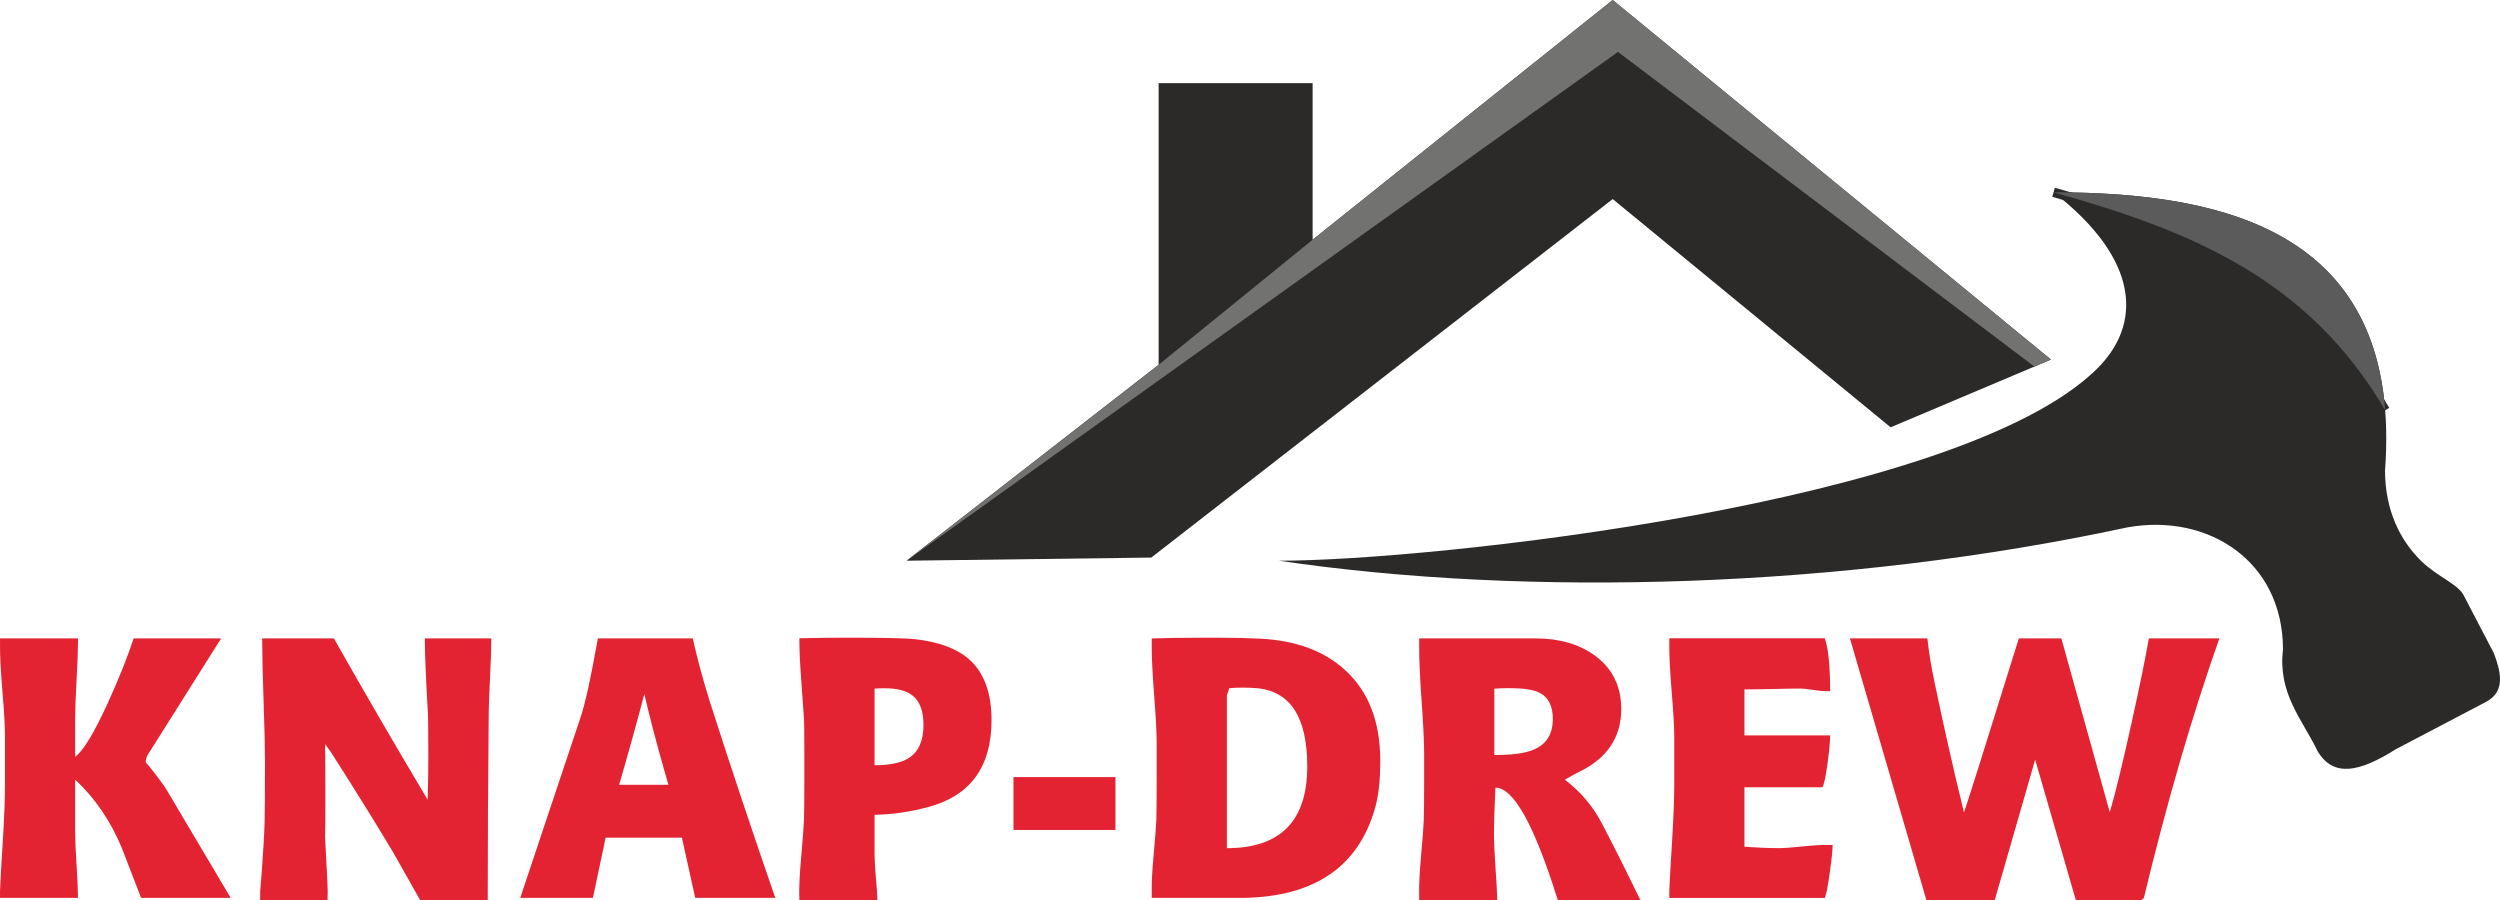
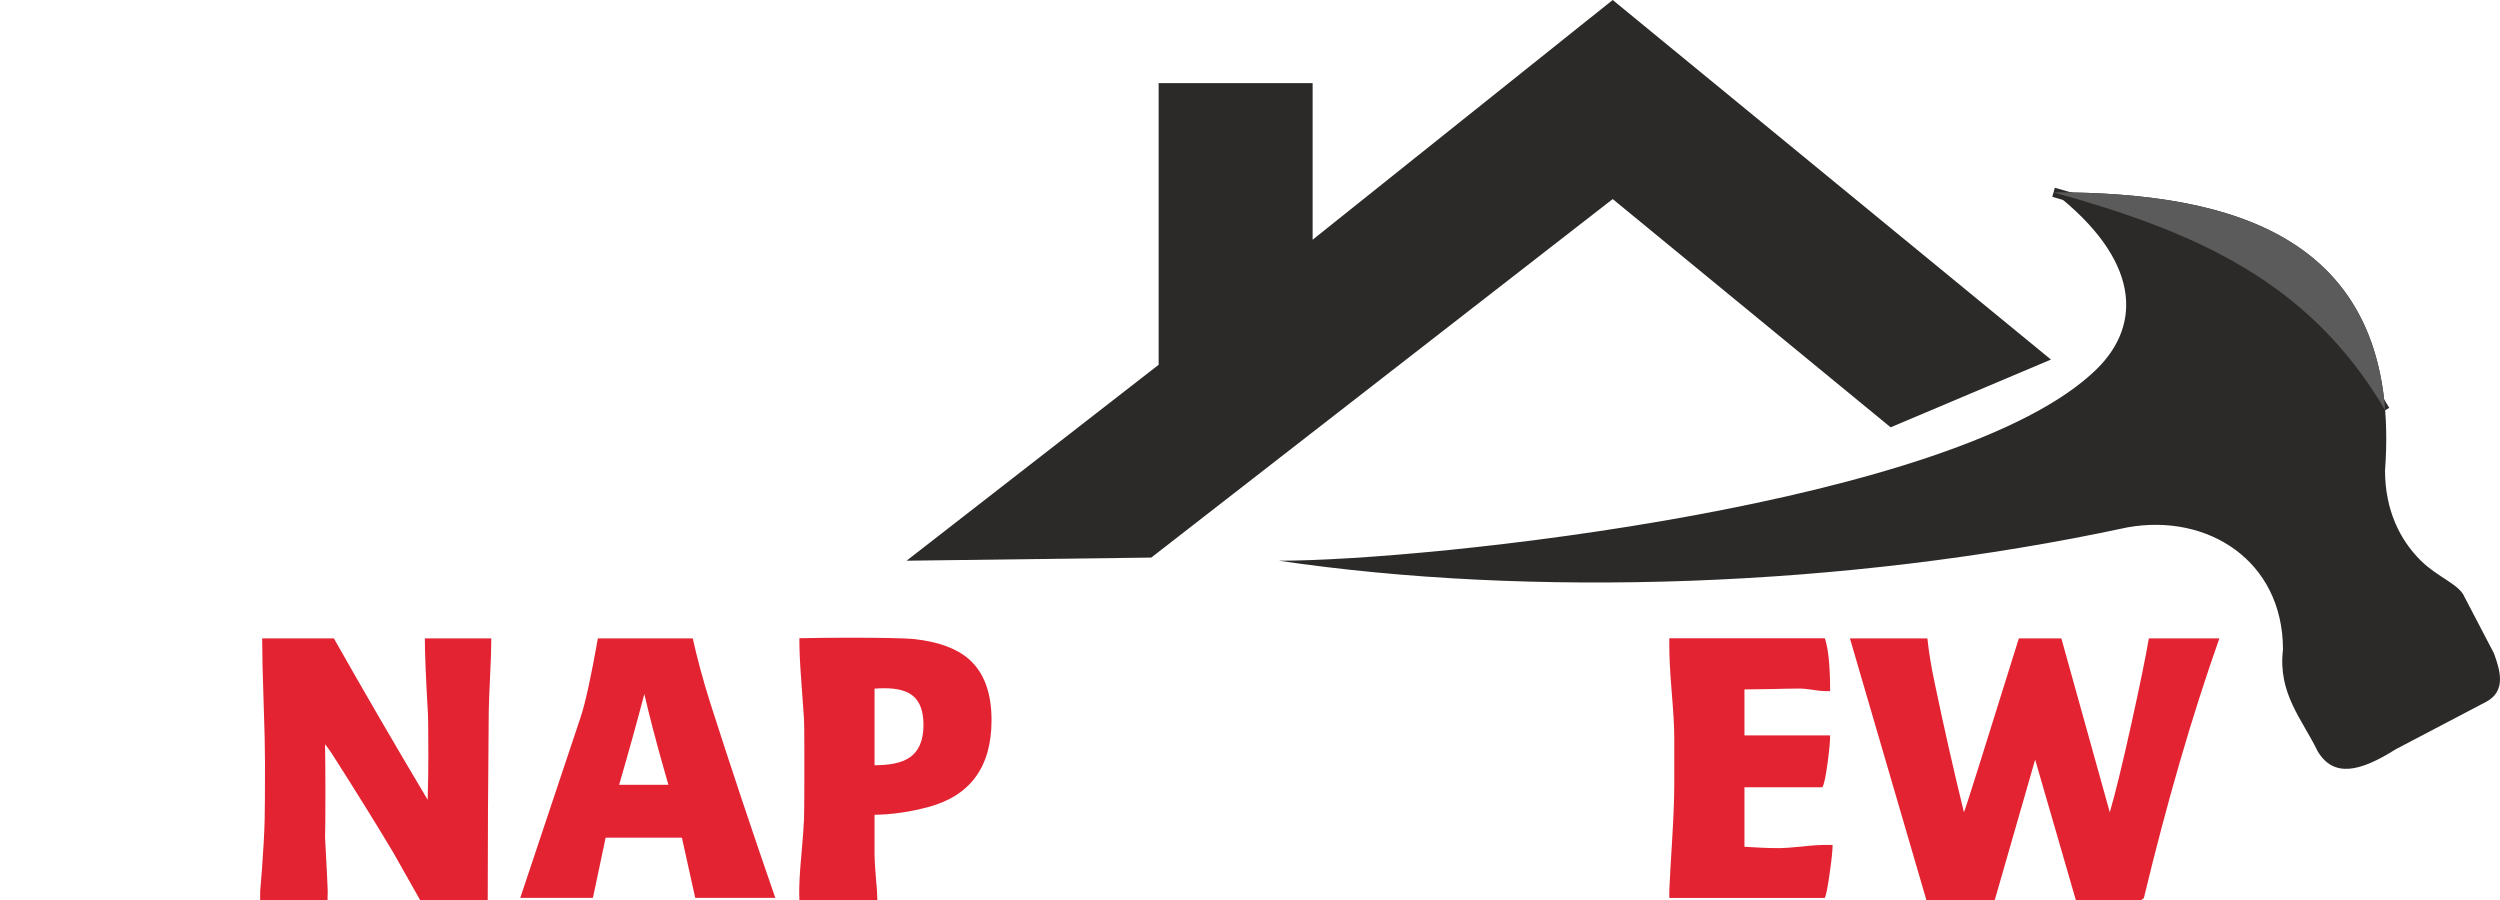
<svg xmlns="http://www.w3.org/2000/svg" xml:space="preserve" width="52.917mm" height="19.05mm" version="1.1" style="shape-rendering:geometricPrecision; text-rendering:geometricPrecision; image-rendering:optimizeQuality; fill-rule:evenodd; clip-rule:evenodd" viewBox="0 0 5291.66 1905">
  <defs>
    <style type="text/css">
   
    .str0 {stroke:#2B2A29;stroke-width:20;stroke-miterlimit:22.926}
    .fil2 {fill:none}
    .fil1 {fill:#727271}
    .fil3 {fill:#5B5B5B}
    .fil0 {fill:#2B2A29}
    .fil4 {fill:#E42332;fill-rule:nonzero}
   
  </style>
  </defs>
  <polygon class="fil0" points="1918.87,1186.84 2452.44,772.12 2452.44,175.97 2778.39,175.97 2778.39,507.39 3413.55,0 4341.17,761.09 4001.82,904.48 3413.55,421.35 2436.81,1180.22 " />
  <path class="fil0" d="M4346.73 407.05c182.98,142.09 187.77,278.79 92,373.5 -290.6,287.4 -1418.77,406.78 -1731.78,406.29 527.18,77.97 1194.98,58.88 1795.83,-70.51 170.12,-30.71 329.54,70.51 329.54,258.61 -11.17,92.88 40.69,147.6 73.68,215.74 33.3,54.78 87.51,44.2 164.91,-4.7l191.75 -100.6c43.16,-23.16 28.8,-67.85 16.16,-102.58l-62.51 -119.7c-10.74,-26.21 -57.04,-41.59 -92.05,-76.26 -44.91,-44.46 -75.5,-107.21 -75.95,-190.09 37,-498.05 -323.35,-589.7 -701.58,-589.7z" />
-   <polygon class="fil1" points="4341.17,761.09 3413.56,0 2778.39,507.4 2452.44,772.12 1918.86,1186.84 3424.68,109.88 4306.07,775.92 " />
  <path class="fil2 str0" d="M4346.73 407.05c298.37,83.43 540.26,186.37 701.91,461.29" />
  <path class="fil3" d="M4346.73 407.05c298.37,83.43 540.26,186.37 701.91,461.29 -30.36,-385.87 -358.78,-461.29 -701.91,-461.29z" />
-   <path class="fil4" d="M0.02 1351.32l165.02 0 0 7.41c0,18.04 -1.08,44.97 -2.98,80.55 -2.02,35.57 -2.97,62.38 -2.97,80.54l0 82.16c17.14,-12.61 40.6,-51.28 70.12,-116.25 22.98,-50.66 40.84,-95.5 53.7,-134.41l185.13 0 -154.42 244.97c-3.56,5.56 -5.24,11.37 -5.24,17.3 10.01,11.11 23.69,28.77 41.08,52.87l138.82 234.1 -189.66 0c-11.43,-29.64 -25.13,-65.23 -41.19,-106.73 -23.93,-56.96 -56.79,-104.89 -98.34,-143.68l0 111.81c0,15.68 0.95,38.78 2.97,69.42 1.9,30.64 2.98,53.73 2.98,69.18l-165.02 0 0 -10.51 0 -5.05c0.71,-17.43 2.75,-54.36 6.31,-111.07 2.75,-45.82 4.18,-83.01 4.18,-111.42l0 -105.38c0,-20.88 -1.92,-53 -5.6,-96.23 -3.46,-41.89 -5.13,-73.88 -4.89,-95.87l0 -13.71z" />
  <path class="fil4" d="M554.95 1351.32l151.8 0c63.46,112.17 129.65,226.07 198.47,341.58 0.95,-32.25 1.43,-64.49 1.43,-96.61 0,-55.22 -0.48,-87.09 -1.43,-95.49 -3.94,-68.57 -5.96,-118.35 -5.96,-149.48l140.61 0 0 3.58c0,17.92 -0.84,43.12 -2.51,75.73 -1.66,34.71 -2.61,59.91 -2.85,75.61 -1.43,145.39 -2.14,278.31 -2.14,398.76l-143.23 0c-16.07,-28.66 -34.89,-62.01 -56.43,-99.94 -35.96,-60.27 -79.18,-129.83 -129.55,-208.77 -5.23,-8.04 -10.23,-14.95 -15.11,-21 0.48,32.85 0.71,65.73 0.71,98.83 0,56.45 -0.23,89.31 -0.71,98.83 3.69,68.67 5.6,106.11 5.6,112.16l-0.36 19.89 -142.62 0 0 -19.89c0,2.11 1.29,-12.85 3.8,-44.83 3.1,-42.01 5,-76.85 5.71,-104.64 0.48,-20.02 0.72,-60.65 0.72,-121.93 0,-28.79 -0.95,-71.78 -2.98,-129.09 -1.91,-57.2 -2.97,-100.2 -2.97,-128.61l0 -4.69z" />
  <path class="fil4" d="M1265.48 1351.32l200.84 0c9.77,43.61 21.79,88.07 35.96,133.17 43.7,136.76 90.01,275.48 138.81,416.07l-169.52 0 -28.22 -127.5 -161.45 0 -26.9 127.5 -153.82 0 128.34 -384.19c9.76,-29.78 21.78,-84.75 35.96,-165.05zm98.34 117.61c-14.65,56.2 -32.38,120.32 -53.35,192.22l104.31 0 -8.7 -30.39c-17.03,-59.55 -31.07,-113.53 -42.26,-161.83z" />
  <path class="fil4" d="M1692.06 1350.95c34.64,-0.74 69.88,-1.12 105.71,-1.12 72.28,0 118,0.99 137.05,2.85 50.95,5.55 89.4,19.64 115.47,42 32.28,28.04 48.46,71.28 48.46,129.7 0,98.71 -44.75,160.11 -134.29,183.95 -38.82,10.38 -76.67,15.82 -113.34,16.32l0 82.88c0,11.37 0.95,27.68 2.74,48.93 2.13,21.98 3.21,38.17 3.21,48.54l-165.01 0 -0.36 -12.72c-0.23,-19.27 1.2,-45.33 4.17,-78.19 3.46,-39.04 5.47,-65.49 5.95,-79.07 0.47,-13.71 0.71,-41.89 0.71,-84.62l0 -62.26c0,-35.95 -0.24,-58.19 -0.71,-66.59 -0.23,-3.45 -2.26,-31.13 -5.95,-83.02 -2.5,-33.23 -3.81,-60.9 -3.81,-82.88l0 -4.7zm159.06 106.62l0 162.19c33.22,0 57.74,-5.31 73.57,-15.94 20,-13.34 30.01,-36.32 30.01,-69.17 0,-28.41 -7.15,-48.68 -21.31,-60.78 -12.75,-11.37 -33.1,-17.05 -61.08,-17.05 -6.67,0 -13.81,0.25 -21.19,0.75z" />
-   <polygon class="fil4" points="2145.18,1644.84 2361.04,1644.84 2361.04,1756.75 2145.18,1756.75 " />
-   <path class="fil4" d="M2437.83 1351.32c32.74,-0.98 66.91,-1.49 102.51,-1.49 32.38,0 61.3,0.13 86.9,0.51l26.44 0.98c81.43,1.74 145.6,23.72 192.62,66.22 50.13,45.34 75.25,109.58 75.25,192.83 0,40.04 -3.45,72.76 -10.48,98.09 -34.65,125.14 -127.38,189.26 -278.22,192.1 -52.15,0 -117.16,0 -195.02,0l0 -11.24c-0.48,-18.79 0.83,-44.35 3.8,-76.84 3.46,-38.3 5.48,-64.23 5.96,-77.7 0.47,-14.45 0.72,-46.58 0.72,-96.37l0 -65.71c0,-22.36 -1.9,-57.08 -5.61,-104.01 -3.45,-45.47 -5.12,-80.06 -4.87,-103.66l0 -13.71zm164.29 105.26c-1.66,5.05 -3.45,10.25 -5.23,15.56l0 323.16c113.45,0 170.13,-57.69 170.13,-172.94 0,-104.51 -35.84,-159.74 -107.75,-165.78 -9.05,-0.75 -18.81,-1.12 -29.29,-1.12 -9.52,0 -18.81,0.37 -27.86,1.12z" />
-   <path class="fil4" d="M3003.94 1351.32l246.93 0c49.28,0 90.59,11.86 123.8,35.45 37.87,27.31 56.93,65.23 56.93,114.03 0,59.79 -29.53,104.14 -88.7,132.8 -6.91,3.34 -17.15,8.89 -30.6,16.68 32.97,25.32 58.81,55.59 77.38,90.8 25.84,49.17 53.22,103.89 82.27,163.92l-174.66 0c-49.52,-158.49 -93.57,-237.8 -131.91,-237.8 -2.02,39.66 -3.1,72.63 -3.1,99.2 0,15.69 1.08,38.79 3.1,69.43 2.38,31.63 3.58,54.72 3.58,69.17l-165.02 0 0 -12.72c-0.47,-19.27 0.84,-45.33 3.81,-78.07 3.44,-39.16 5.48,-65.48 5.95,-79.07 0.48,-13.71 0.71,-40.4 0.71,-80.17l0 -59.42c0,-24.83 -1.9,-63.25 -5.59,-115.39 -3.57,-50.4 -5.12,-88.81 -4.88,-115.13l0 -13.71zm159.06 106.36l0 140.46c37.62,0 65.01,-3.71 81.91,-10.86 27.99,-11.12 41.91,-32.99 41.91,-65.6 0,-27.68 -9.64,-46.34 -28.93,-55.73 -12.86,-6.29 -34.42,-9.37 -64.54,-9.37 -10.48,0 -20.59,0.36 -30.35,1.1z" />
  <path class="fil4" d="M3533.38 1351.07l329.2 0c7.49,22 11.18,59.18 11.18,111.8l-11.18 0c-5.48,0 -14.06,-0.86 -25.6,-2.72 -11.54,-1.72 -20.12,-2.72 -25.96,-2.72 -13.21,0 -32.98,0.37 -59.29,1 -26.31,0.49 -46.08,0.86 -59.29,0.86l0 97.34 181.32 0c0,11.86 -1.67,31.01 -5.23,57.57 -3.93,29.16 -7.63,46.57 -11.19,52.14l-164.9 0 0 126c27.63,1.86 51.79,2.85 72.51,2.85 11.19,0 28.22,-1.24 51.31,-3.59 22.97,-2.46 40.36,-3.46 51.91,-3.22l10.83 0c0,10.76 -1.9,30.28 -5.95,58.2 -3.93,29.02 -7.38,46.94 -10.47,53.98l-329.2 0 0 -10.5 0 -5.07c0.71,-17.41 2.74,-54.97 6.31,-112.54 2.75,-46.2 4.18,-83.5 4.18,-112.3l0 -99.93c0,-21.25 -1.92,-53.75 -5.6,-97.71 -3.46,-42.88 -5.13,-75.49 -4.89,-97.73l0 -13.71z" />
  <path class="fil4" d="M3915.67 1351.32l163.95 0c2.97,28.41 8.2,60.28 15.7,95.49 19.77,94.63 40.37,185.43 61.68,272.53 2.14,-3.35 40.84,-126.02 116.2,-368.02l90.01 0 102.5 368.02c11.43,-38.79 26.67,-101.31 45.72,-187.41 18.09,-82.03 30.48,-142.31 36.91,-180.61l149.3 0c-57.62,163.06 -110.84,346.14 -159.77,549.37l-5.25 4.31 -138.82 0 -86.07 -297.1 -85.48 297.1 -144.78 0 -161.8 -553.68z" />
</svg>